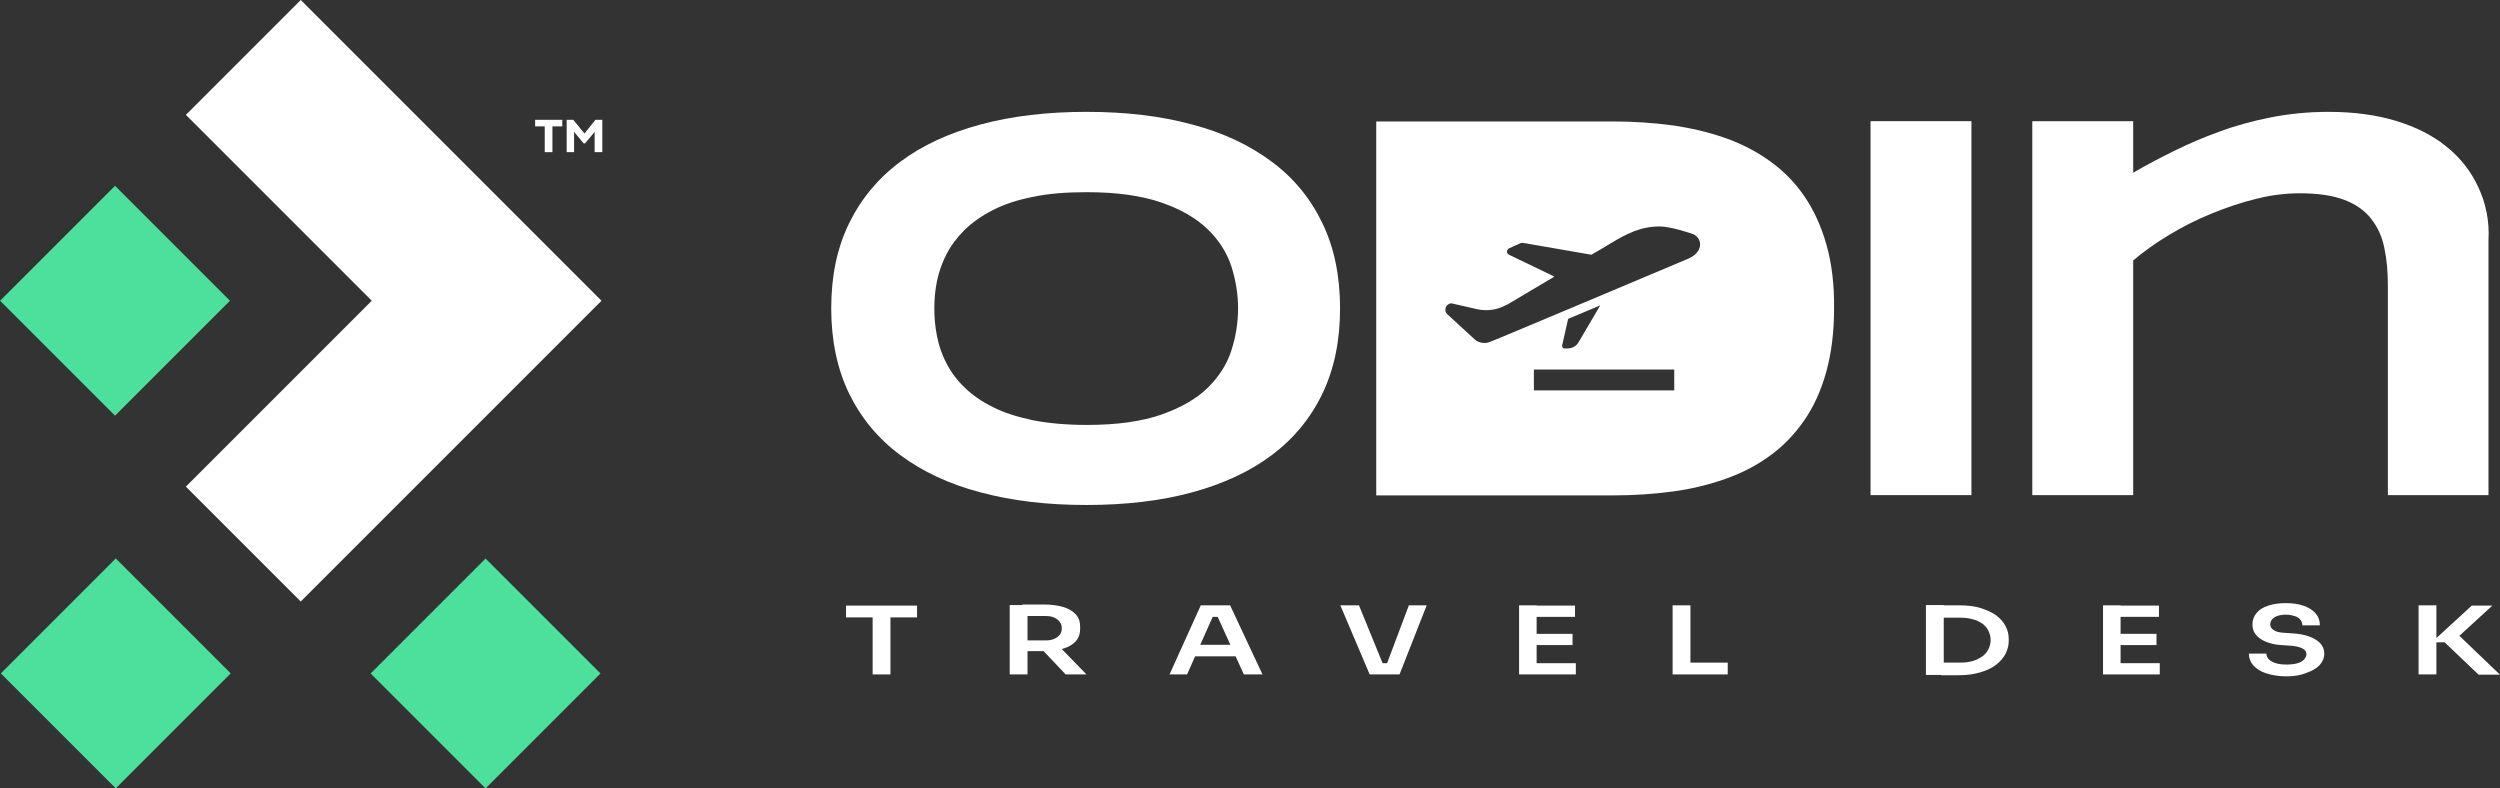
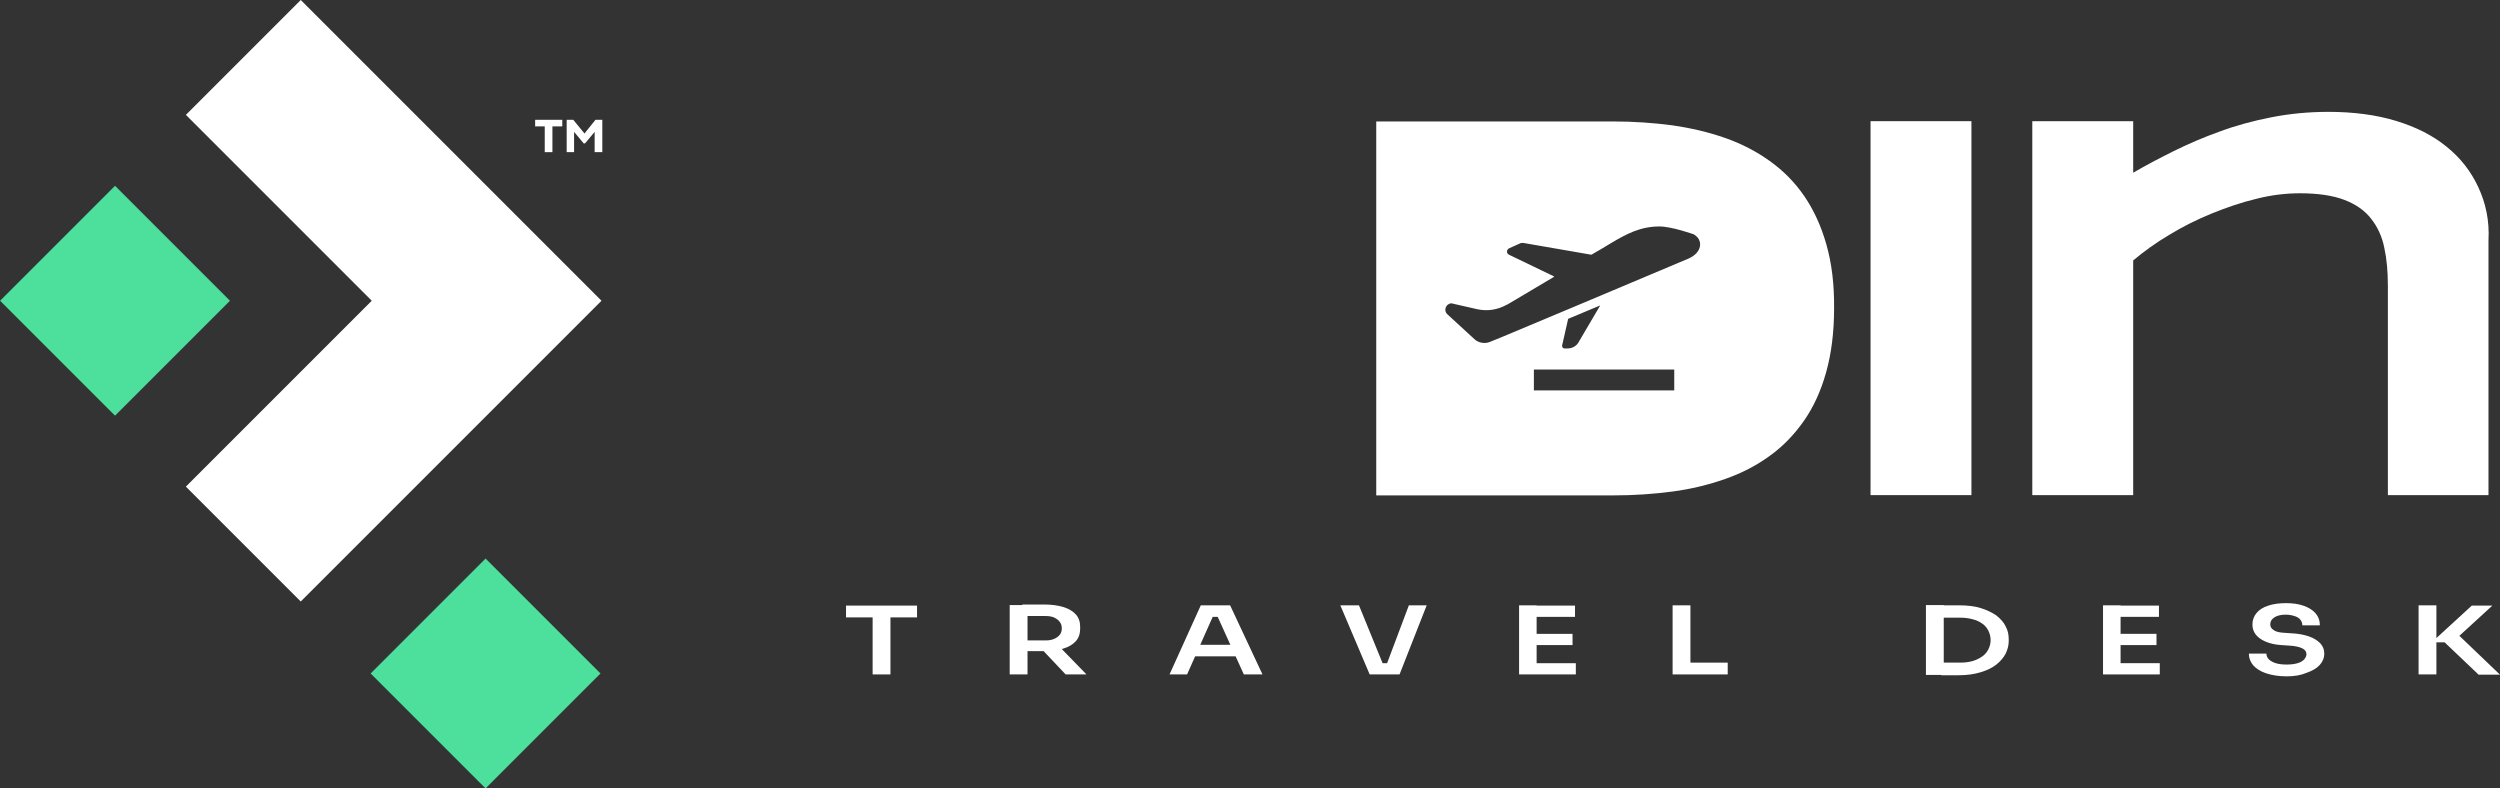
<svg xmlns="http://www.w3.org/2000/svg" version="1.1" id="Layer_1" x="0px" y="0px" viewBox="0 0 911.9 287.5" style="enable-background:new 0 0 911.9 287.5;" xml:space="preserve">
  <rect x="0" y="0" width="911.9" height="287.5" fill="#333333" stroke="none" />
  <style type="text/css">
	.st0{fill:#FFFFFF;}
	.st1{fill:#4DDF9C;}
	.st2{clip-path:url(#SVGID_2_);}
	.st3{clip-path:url(#SVGID_4_);}
	.st4{clip-path:url(#SVGID_6_);}
	.st5{clip-path:url(#SVGID_6_);fill:#4DDF9C;}
	.st6{clip-path:url(#SVGID_8_);}
	.st7{clip-path:url(#SVGID_10_);}
	.st8{clip-path:url(#SVGID_10_);fill:#4DDF9C;}
	.st9{clip-path:url(#SVGID_12_);}
	.st10{clip-path:url(#SVGID_14_);}
	.st11{clip-path:url(#SVGID_14_);fill:#4DDF9C;}
	.st12{clip-path:url(#SVGID_16_);}
	.st13{clip-path:url(#SVGID_18_);}
	.st14{clip-path:url(#SVGID_18_);fill:#6453EE;}
	.st15{clip-path:url(#SVGID_20_);}
	.st16{clip-path:url(#SVGID_22_);}
	.st17{clip-path:url(#SVGID_22_);fill:#4DDF9C;}
	.st18{clip-path:url(#SVGID_24_);}
	.st19{clip-path:url(#SVGID_24_);fill:#6453EE;}
	.st20{clip-path:url(#SVGID_26_);}
	.st21{clip-path:url(#SVGID_28_);}
	.st22{clip-path:url(#SVGID_30_);fill:#FFFFFF;}
	.st23{clip-path:url(#SVGID_30_);}
	.st24{clip-path:url(#SVGID_32_);fill:#FFFFFF;}
	.st25{clip-path:url(#SVGID_34_);fill:#FFFFFF;}
	.st26{clip-path:url(#SVGID_34_);fill:#4DDF9C;}
	.st27{clip-path:url(#SVGID_34_);}
	.st28{clip-path:url(#SVGID_36_);fill:#FFFFFF;}
	.st29{clip-path:url(#SVGID_38_);fill:#FFFFFF;}
	.st30{clip-path:url(#SVGID_38_);fill:#6453EE;}
	.st31{clip-path:url(#SVGID_38_);}
	.st32{clip-path:url(#SVGID_40_);fill:#FFFFFF;}
	.st33{clip-path:url(#SVGID_42_);}
	.st34{clip-path:url(#SVGID_44_);fill:#FFFFFF;}
	.st35{clip-path:url(#SVGID_46_);fill:#4DDF9C;}
	.st36{clip-path:url(#SVGID_46_);}
	.st37{clip-path:url(#SVGID_48_);fill:#4DDF9C;}
	.st38{clip-path:url(#SVGID_50_);fill:#6453EE;}
	.st39{clip-path:url(#SVGID_50_);}
	.st40{clip-path:url(#SVGID_52_);fill:#6453EE;}
	.st41{fill:#DD4E4E;}
	.st42{clip-path:url(#SVGID_54_);}
	.st43{clip-path:url(#SVGID_54_);fill:#4DDF9C;}
	.st44{clip-path:url(#SVGID_56_);}
	.st45{fill:#6556EA;}
	.st46{clip-path:url(#SVGID_58_);}
	.st47{clip-path:url(#SVGID_60_);}
</style>
  <g>
    <polygon class="st0" points="219.4,109.7 109.7,219.4 67.8,177.5 135.6,109.7 67.8,41.9 109.7,0  " />
    <rect x="147.5" y="216" transform="matrix(0.707 -0.707 0.707 0.707 -121.804 197.225)" class="st1" width="59.3" height="59.3" />
-     <rect x="12.6" y="216" transform="matrix(0.707 -0.707 0.707 0.707 -161.321 101.823)" class="st1" width="59.3" height="59.3" />
    <rect x="12.3" y="80.1" transform="matrix(0.707 -0.707 0.707 0.707 -65.296 61.766)" class="st1" width="59.3" height="59.3" />
-     <path class="st0" d="M482.4,81.5c-4.3-9-10.4-16.5-18.5-22.5c-8-6-17.7-10.6-29.1-13.6c-11.4-3.1-24.2-4.6-38.5-4.6   c-14.2,0-27.1,1.5-38.6,4.6c-11.5,3.1-21.3,7.6-29.3,13.6c-8.1,6-14.3,13.5-18.7,22.5c-4.4,9-6.5,19.3-6.5,31   c0,11.7,2.2,22.1,6.5,31c4.4,9,10.6,16.5,18.7,22.5c8.1,6,17.8,10.6,29.3,13.6c11.5,3.1,24.3,4.6,38.6,4.6   c14.2,0,27.1-1.5,38.5-4.6c11.4-3.1,21.1-7.6,29.1-13.6c8-6,14.2-13.5,18.5-22.5c4.3-9,6.4-19.3,6.4-31   C488.8,100.8,486.7,90.4,482.4,81.5z M449.2,127.7c-1.6,5.1-4.5,9.6-8.6,13.7c-4.1,4-9.8,7.3-16.9,9.8c-7.1,2.5-16.2,3.8-27.3,3.8   c-7.4,0-13.9-0.6-19.6-1.7c-5.6-1.2-10.5-2.7-14.6-4.8c-4.1-2-7.5-4.4-10.3-7.1c-2.8-2.7-5-5.6-6.6-8.8c-1.7-3.1-2.8-6.4-3.5-9.9   c-0.7-3.4-1-6.9-1-10.2c0-3.3,0.3-6.7,1-10.1c0.7-3.4,1.9-6.7,3.5-9.8c1.6-3.1,3.9-6.1,6.6-8.8c2.8-2.7,6.2-5.1,10.3-7.2   c4.1-2.1,9-3.7,14.6-4.8c5.6-1.2,12.2-1.7,19.6-1.7c11.1,0,20.1,1.3,27.3,3.8c7.2,2.5,12.8,5.8,16.9,9.8c4.1,4,7,8.6,8.6,13.6   c1.6,5.1,2.4,10.1,2.4,15.2C451.6,117.6,450.8,122.7,449.2,127.7z" />
    <path class="st0" d="M666.2,89.2c-1.9-6.7-4.6-12.6-8.1-17.7c-3.5-5.1-7.7-9.3-12.6-12.8c-4.9-3.5-10.3-6.3-16.3-8.4   c-6-2.1-12.4-3.6-19.3-4.6c-6.9-0.9-14.1-1.4-21.5-1.4H502v136.4h86.5c7.5,0,14.7-0.5,21.5-1.4c6.9-0.9,13.3-2.5,19.3-4.6   c6-2.1,11.4-4.9,16.2-8.4c4.9-3.5,9-7.8,12.5-12.8c3.5-5,6.2-10.9,8.1-17.7c1.9-6.8,2.9-14.5,2.9-23.3   C669.1,103.6,668.1,95.9,666.2,89.2z M610.7,142.4h-51.2v-7.6h51.2V142.4z M569.8,126l2.2-9.7l11.7-4.9l-8,13.6   c-0.8,1.3-2.3,2.1-3.9,2.1l-1.1,0C570.1,127.1,569.7,126.6,569.8,126z M615.7,94.4L576.3,111l-27.9,11.7l-4.9,2   c-1.9,0.8-4.2,0.4-5.7-1l-9.9-9.1c-1.2-1.1-0.8-3.2,0.8-3.8c0.4-0.2,0.9-0.2,1.4,0l8.8,2c3.6,0.8,7.4,0.2,10.6-1.6   c0.1-0.1,0.2-0.1,0.3-0.1c0,0,7.9-4.7,17-10.1c0.1-0.1,0.1-0.2,0-0.2l-16.4-7.9c-1-0.5-0.9-1.8,0-2.3l4-1.8   c0.4-0.2,0.8-0.2,1.2-0.2l24.8,4.3c0,0,0.1,0,0.1,0c2.6-1.5,5-2.9,7.1-4.2c5.7-3.4,10.8-6.1,17.7-6.1c4.5,0,12.6,2.9,12.6,2.9   c0.6,0.4,1.2,0.9,1.6,1.5C621.1,89.6,619.6,92.8,615.7,94.4z" />
    <rect x="682.3" y="44.2" class="st0" width="36.8" height="136.4" />
    <path class="st0" d="M904,68.3c-2.7-5.8-6.5-10.7-11.6-14.8c-5-4.1-11.2-7.2-18.4-9.4c-7.2-2.2-15.5-3.3-24.7-3.3   c-7.3,0-14.3,0.7-20.9,2c-6.6,1.3-12.9,3-18.8,5.2c-5.9,2.1-11.4,4.5-16.7,7.1c-5.2,2.6-10.2,5.2-14.8,7.9V44.2h-36.8v136.4h36.8   V95c3.8-3.2,8.2-6.4,13.1-9.3c4.9-3,10.1-5.6,15.5-7.8c5.4-2.2,10.9-4.1,16.4-5.4c5.5-1.4,10.8-2,15.8-2c6.6,0,12,0.8,16.2,2.4   c4.2,1.6,7.5,3.9,9.8,6.9c2.3,2.9,4,6.5,4.8,10.6c0.9,4.1,1.3,8.7,1.3,13.8v76.4h36.7V87.7C908.1,80.5,906.7,74.1,904,68.3   L904,68.3z" />
    <polygon class="st0" points="205.1,43.7 205.1,46.1 201.5,46.1 201.5,55.5 198.7,55.5 198.7,46.1 195.2,46.1 195.2,43.7  " />
    <polygon class="st0" points="217.2,43.7 219.7,43.7 219.7,55.5 216.9,55.5 216.9,48.1 213.4,52.3 212.9,52.3 209.4,48.1    209.4,55.5 206.7,55.5 206.7,43.7 209.1,43.7 213.2,48.7  " />
    <g>
      <path class="st0" d="M308.6,225.2v-4.3h25.9v4.3H308.6z M318.3,246v-21.5h6.5V246H318.3z" />
      <path class="st0" d="M368.3,246v-25.3h6.5V246H368.3z M372.9,237.6v-4h8.6c1.2,0,2.2-0.2,3.1-0.6c0.9-0.4,1.5-0.9,2-1.5    c0.5-0.7,0.7-1.4,0.7-2.3s-0.2-1.6-0.7-2.3c-0.5-0.7-1.2-1.2-2-1.6s-1.9-0.6-3.1-0.6h-8.6v-4.2h7.9c2.7,0,5,0.3,7,0.9    c2,0.6,3.5,1.5,4.6,2.7c1.1,1.2,1.6,2.7,1.6,4.6v0.6c0,1.8-0.5,3.4-1.6,4.6s-2.6,2.1-4.6,2.7s-4.3,0.9-7,0.9H372.9z M388.7,246    l-10.3-10.9h7.3l10.6,10.9H388.7z" />
      <path class="st0" d="M426.6,246l11.4-25.2h10.7l11.8,25.2h-6.8l-9.9-21.8l2.3,0.8h-5.8l2.4-0.8l-9.7,21.8H426.6z M434.6,239.4    l2.1-4.2h13.6l2.1,4.2H434.6z" />
      <path class="st0" d="M499.6,246l-10.7-25.2h6.8l8.9,21.8l-1.9-0.7h5l-2,0.7l8.2-21.8h6.5l-9.9,25.2H499.6z" />
      <path class="st0" d="M554.1,246v-25.2h6.4V246H554.1z M559.6,225v-4.1h14.9v4.1H559.6z M559.6,235.3v-4.1h14v4.1H559.6z     M559.6,246v-4.1h15.2v4.1H559.6z" />
      <path class="st0" d="M610.1,246v-25.2h6.5V246H610.1z M615.7,246v-4.3h14.5v4.3H615.7z" />
      <path class="st0" d="M702.5,246.2v-25.5h6.5v25.5H702.5z M708.1,246.2v-4.5h6.9c1.7,0,3.3-0.2,4.6-0.6c1.4-0.4,2.5-1,3.5-1.7    c1-0.7,1.7-1.6,2.2-2.6s0.8-2.1,0.8-3.3c0-1.2-0.3-2.4-0.8-3.4c-0.5-1-1.2-1.9-2.2-2.6c-1-0.7-2.1-1.3-3.5-1.6    c-1.4-0.4-2.9-0.6-4.6-0.6h-6.9v-4.5h6.5c3,0,5.7,0.3,7.9,1s4.1,1.6,5.7,2.7c1.5,1.2,2.7,2.5,3.4,4c0.8,1.5,1.1,3,1.1,4.6v0.8    c0,1.5-0.4,3-1.1,4.5c-0.8,1.5-1.9,2.8-3.4,4c-1.5,1.2-3.4,2.1-5.7,2.8s-4.9,1.1-7.9,1.1H708.1z" />
      <path class="st0" d="M767.1,246v-25.2h6.4V246H767.1z M772.6,225v-4.1h14.9v4.1H772.6z M772.6,235.3v-4.1h14v4.1H772.6z     M772.6,246v-4.1h15.2v4.1H772.6z" />
      <path class="st0" d="M834.1,246.7c-2.9,0-5.4-0.4-7.5-1.1c-2.1-0.7-3.6-1.7-4.7-2.9c-1.1-1.3-1.6-2.7-1.6-4.3h6.4    c0,0.7,0.2,1.3,0.7,1.9c0.5,0.6,1.3,1.1,2.4,1.5c1.1,0.4,2.5,0.6,4.3,0.6c1.6,0,3-0.2,4-0.5s1.9-0.8,2.4-1.4    c0.5-0.6,0.8-1.2,0.8-1.9c0-0.9-0.5-1.6-1.5-2.1c-1-0.5-2.6-0.9-4.7-1l-2.9-0.2c-3.2-0.2-5.8-1-7.7-2.3c-1.9-1.3-2.9-3-2.9-5.2    c0-1.6,0.5-3,1.5-4.2c1-1.2,2.4-2.1,4.3-2.7c1.8-0.6,4-0.9,6.4-0.9c2.5,0,4.7,0.3,6.6,1c1.9,0.7,3.3,1.6,4.3,2.8    c1,1.2,1.5,2.6,1.5,4.3h-6.4c0-0.7-0.2-1.3-0.6-1.9c-0.4-0.6-1.1-1.1-2-1.4s-2-0.6-3.4-0.6c-1.3,0-2.4,0.2-3.2,0.5    c-0.8,0.3-1.5,0.8-1.9,1.3c-0.4,0.5-0.6,1.1-0.6,1.8c0,0.8,0.4,1.5,1.2,2c0.8,0.6,2,0.9,3.6,1l2.9,0.2c2.4,0.1,4.5,0.5,6.3,1.1    s3.2,1.5,4.2,2.5c1,1.1,1.5,2.3,1.5,3.8c0,1.6-0.6,3-1.7,4.2c-1.1,1.2-2.7,2.1-4.7,2.8C839.3,246.3,836.9,246.7,834.1,246.7z" />
      <path class="st0" d="M882.2,246v-25.2h6.5V246H882.2z M904,246l-12.3-11.7h-4.7l14.6-13.4h7.5l-13.2,12.1l-0.2-2.4l16.2,15.5H904z    " />
    </g>
  </g>
</svg>